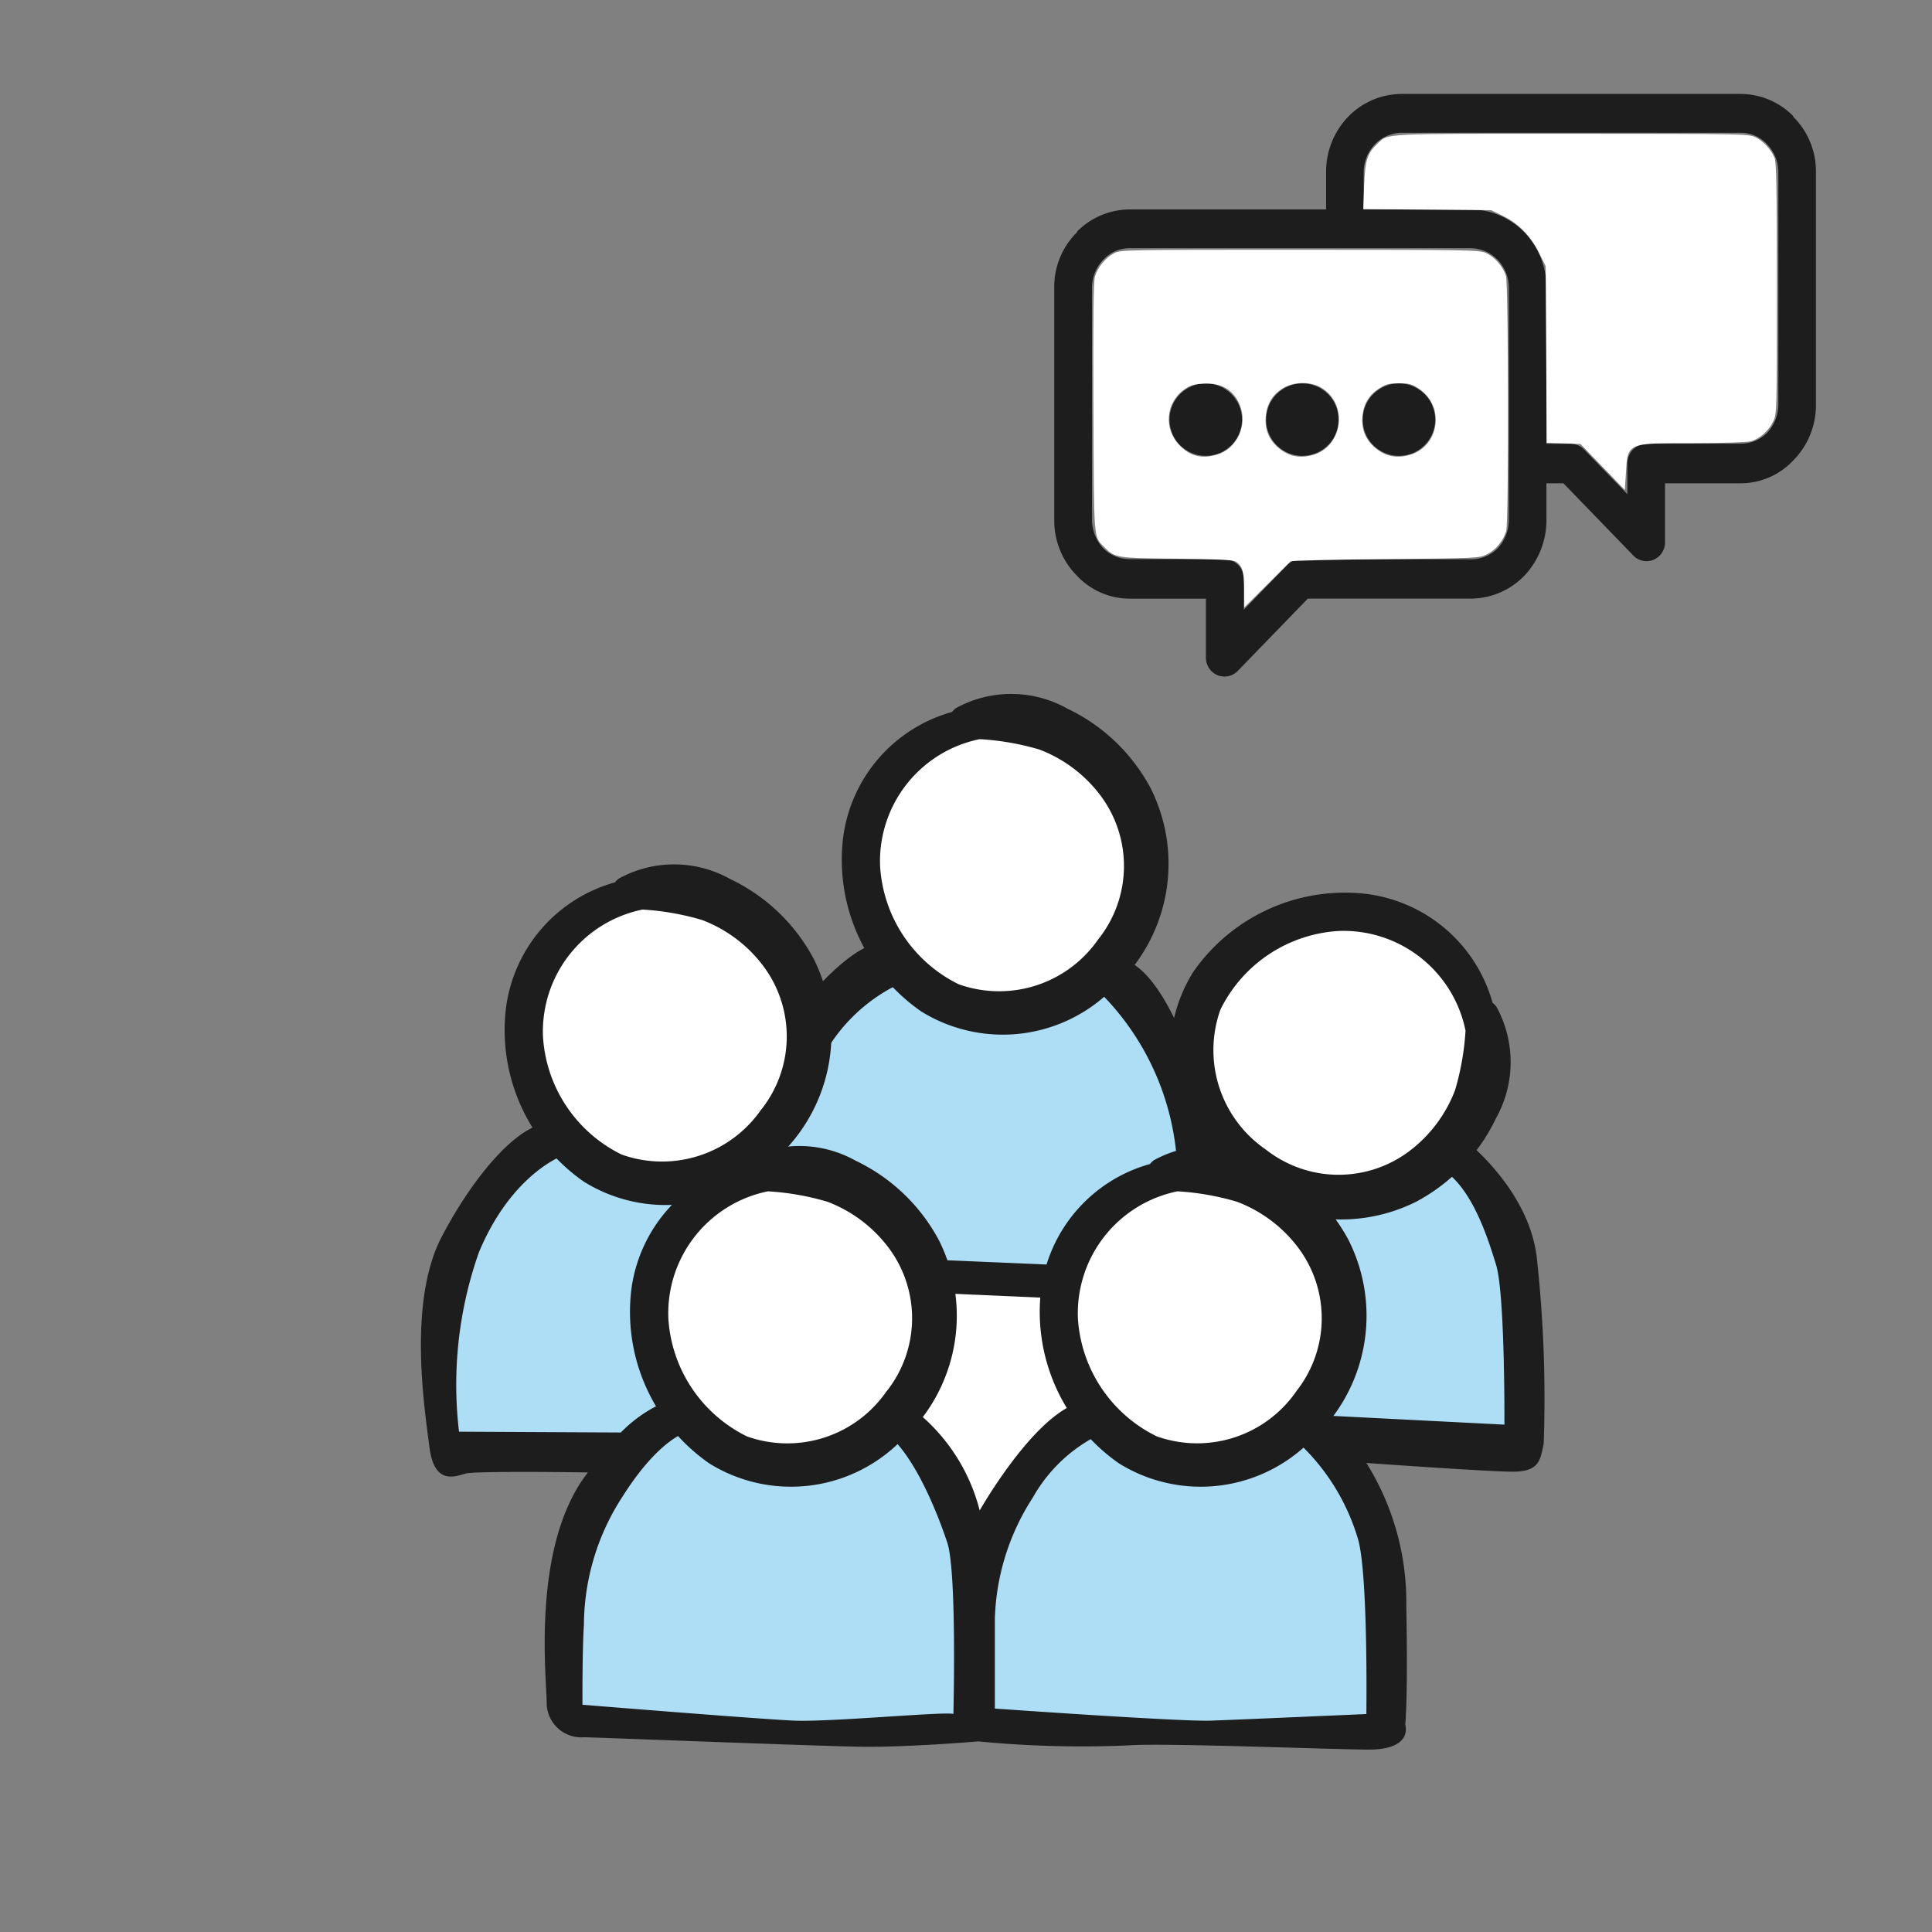
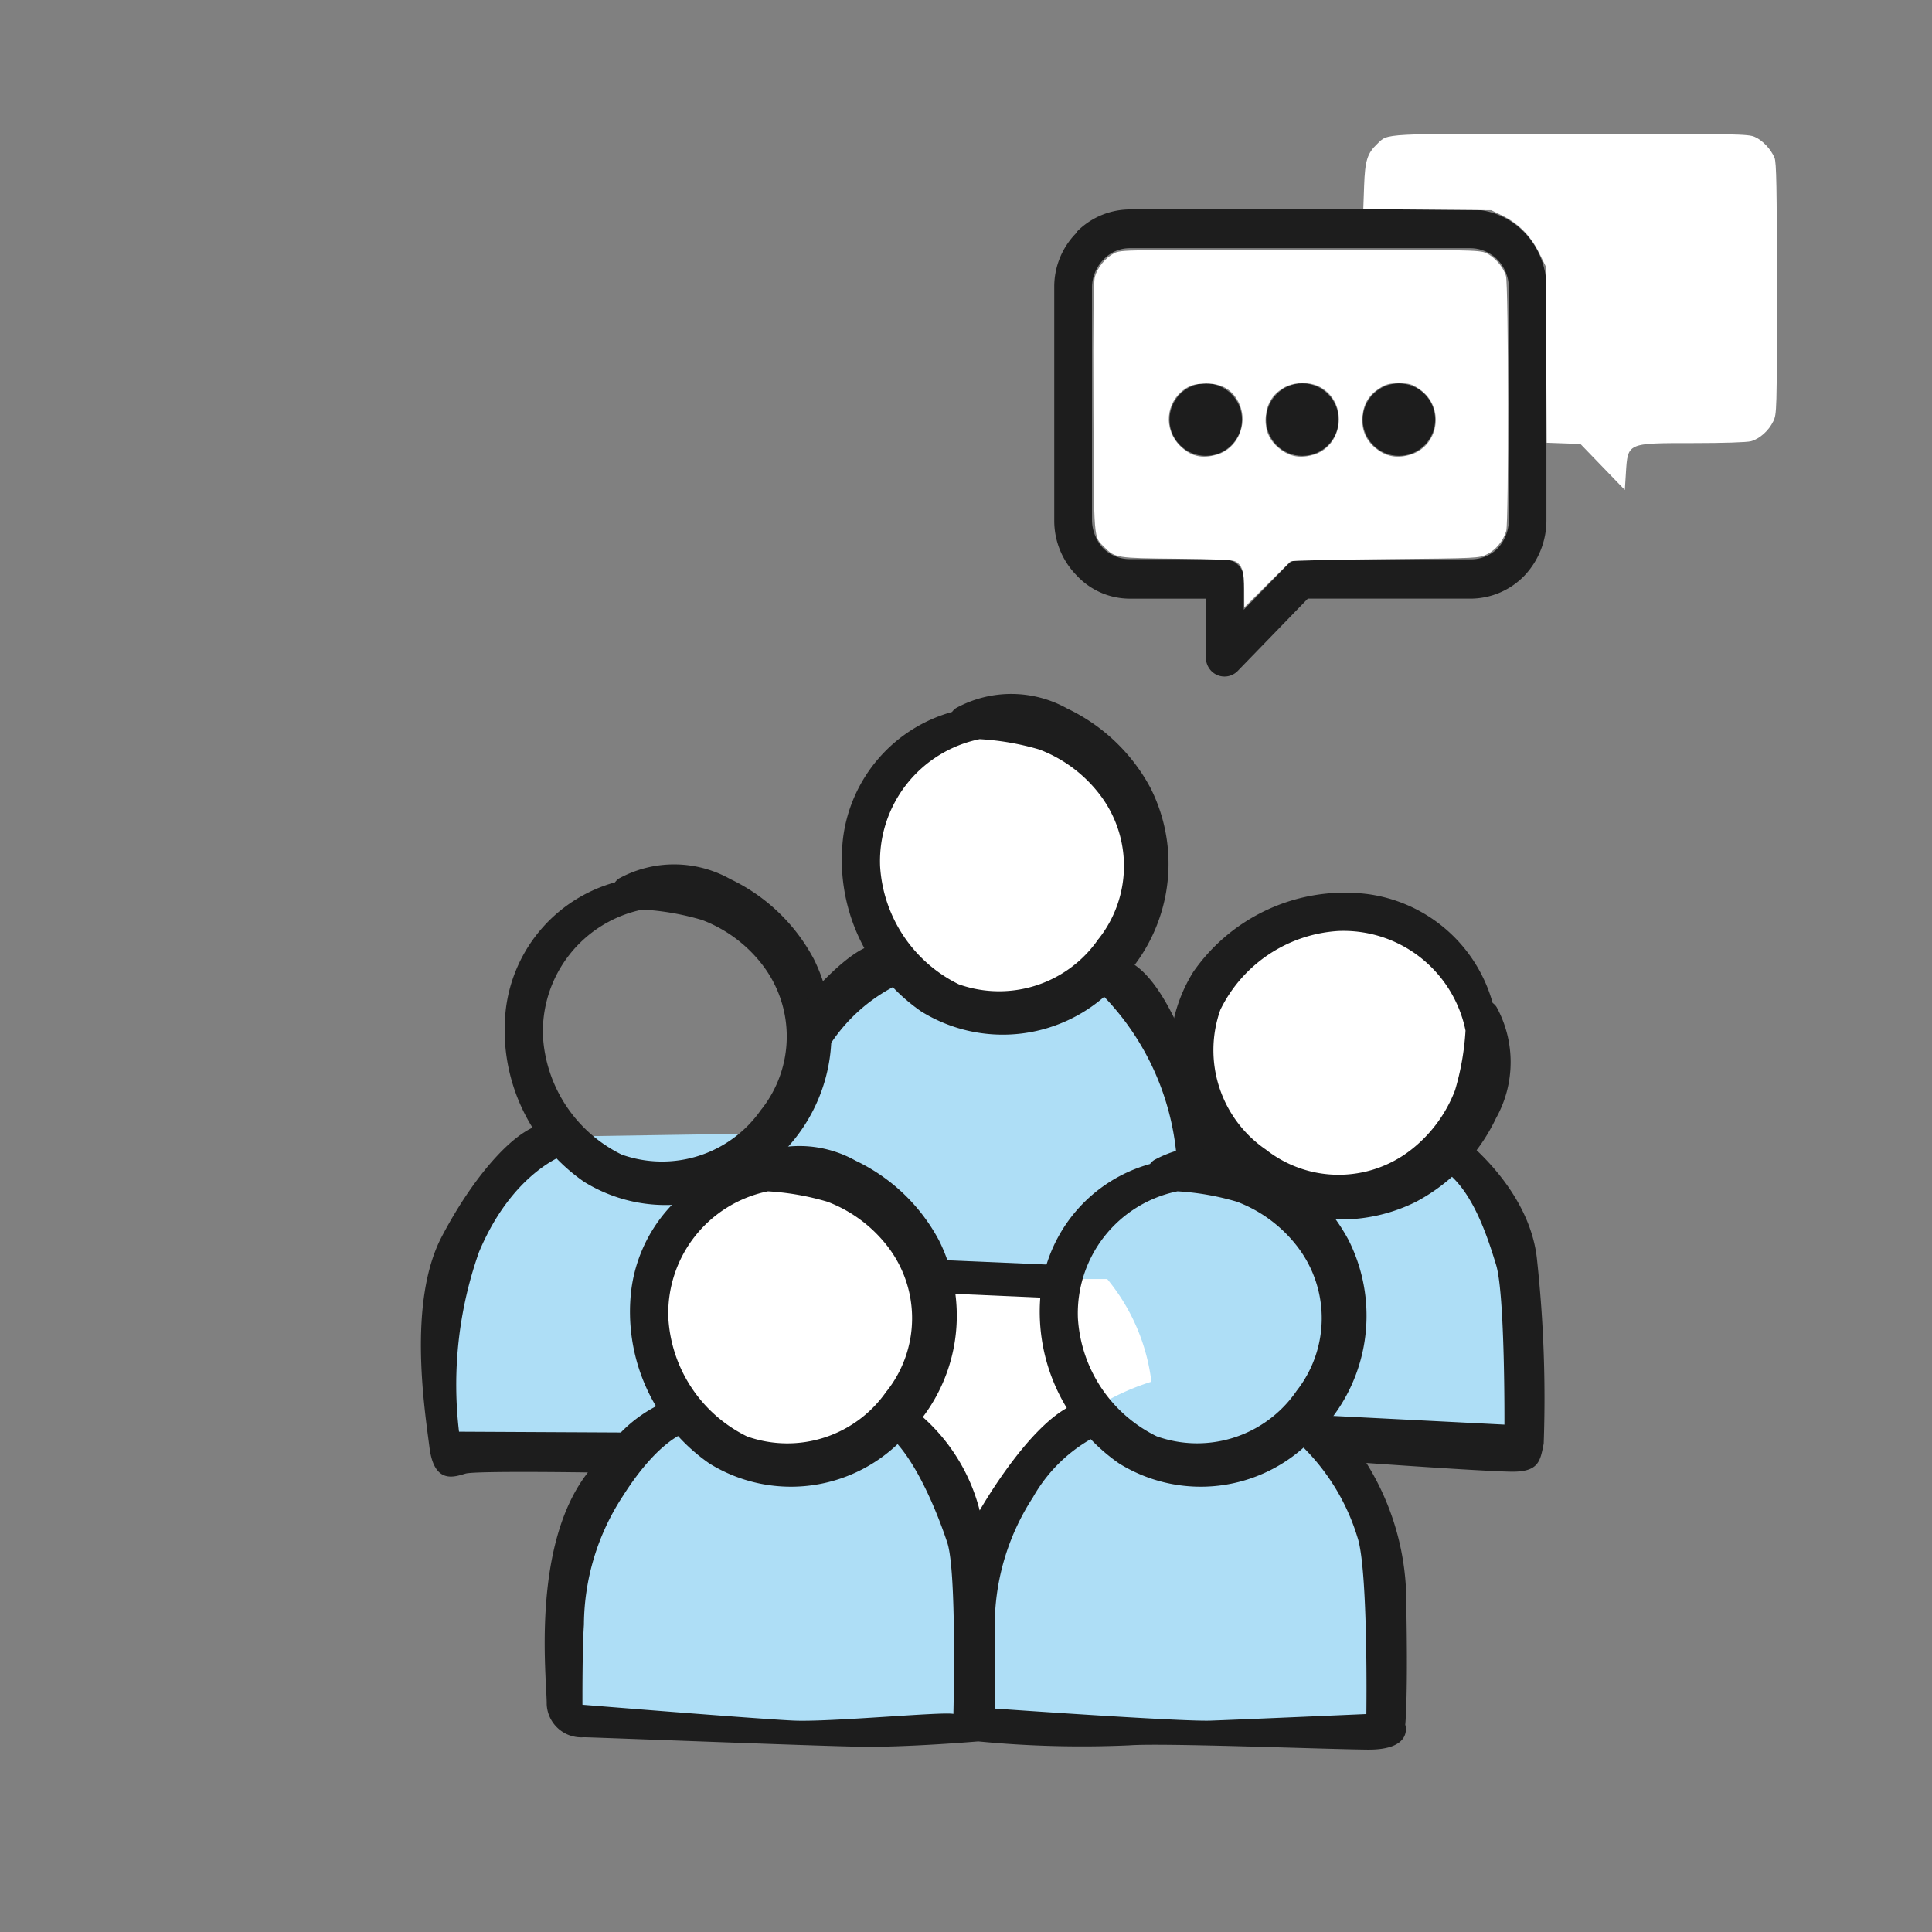
<svg xmlns="http://www.w3.org/2000/svg" xmlns:ns1="http://sodipodi.sourceforge.net/DTD/sodipodi-0.dtd" xmlns:ns2="http://www.inkscape.org/namespaces/inkscape" id="icon-Consulting" width="80" height="80" viewBox="0 0 80 80" version="1.1" ns1:docname="Coaching-Retro.svg" ns2:version="1.3.2 (091e20e, 2023-11-25, custom)" xml:space="preserve">
  <rect x="0" y="0" width="80" height="80" fill="#808080" stroke="none" />
  <defs id="defs1">
    <clipPath clipPathUnits="userSpaceOnUse" id="clipPath205">
      <path d="M 0,0 H 731.339 V 419.528 H 0 Z" transform="translate(-404.066,-295.596)" id="path205" />
    </clipPath>
    <clipPath clipPathUnits="userSpaceOnUse" id="clipPath328">
      <path d="M 0,0 H 731.339 V 419.528 H 0 Z" transform="translate(-387.295,-196.216)" id="path328" />
    </clipPath>
    <clipPath clipPathUnits="userSpaceOnUse" id="clipPath270">
-       <path d="M 0,0 H 731.339 V 419.528 H 0 Z" transform="translate(-394.034,-94.009)" id="path270" />
+       <path d="M 0,0 H 731.339 V 419.528 Z" transform="translate(-394.034,-94.009)" id="path270" />
    </clipPath>
    <clipPath clipPathUnits="userSpaceOnUse" id="clipPath270-3">
      <path d="M 0,0 H 731.339 V 419.528 H 0 Z" transform="translate(-394.034,-94.009)" id="path270-7" />
    </clipPath>
    <clipPath clipPathUnits="userSpaceOnUse" id="clipPath205-9">
      <path d="M 0,0 H 731.339 V 419.528 H 0 Z" transform="translate(-404.066,-295.596)" id="path205-1" />
    </clipPath>
  </defs>
  <ns1:namedview id="namedview1" pagecolor="#ffffff" bordercolor="#666666" borderopacity="1.0" ns2:showpageshadow="2" ns2:pageopacity="0.0" ns2:pagecheckerboard="0" ns2:deskcolor="#d1d1d1" showgrid="false" ns2:zoom="6.86875" ns2:cx="39.963603" ns2:cy="59.909008" ns2:window-width="2560" ns2:window-height="1334" ns2:window-x="-11" ns2:window-y="-11" ns2:window-maximized="1" ns2:current-layer="icon-Consulting" ns2:document-rotation="0" />
  <g id="g2" transform="translate(22.33,-1.124)">
    <path id="Pfad_333960" data-name="Pfad 333960" d="m 41.704,22.671 a 3.336,3.336 0 0 1 -0.905,2.283 3.111,3.111 0 0 1 -2.222,0.958 h -6.753 l -2.9,2.992 a 0.763,0.763 0 0 1 -1.1,0 0.8,0.8 0 0 1 -0.22,-0.591 v -2.4 h -3.153 a 3,3 0 0 1 -2.195,-0.958 3.234,3.234 0 0 1 -0.932,-2.284 v -9.663 a 3.166,3.166 0 0 1 0.932,-2.255 l 0.027,-0.057 a 3.1,3.1 0 0 1 2.168,-0.9 h 14.126 a 3.112,3.112 0 0 1 2.222,0.959 3.265,3.265 0 0 1 0.905,2.255 z M 38.577,11.401 H 24.451 a 1.489,1.489 0 0 0 -1.07,0.451 l -0.028,0.028 a 1.677,1.677 0 0 0 -0.466,1.128 v 9.663 a 1.747,1.747 0 0 0 0.466,1.156 1.562,1.562 0 0 0 1.1,0.45 h 3.92 a 0.808,0.808 0 0 1 0.8,0.818 v 1.276 l 1.782,-1.832 a 0.793,0.793 0 0 1 0.577,-0.255 h 7.049 a 1.559,1.559 0 0 0 1.1,-0.45 1.741,1.741 0 0 0 0.467,-1.156 v -9.67 a 1.672,1.672 0 0 0 -0.467,-1.128 1.586,1.586 0 0 0 -1.1,-0.479" fill="#1d1d1d" />
-     <path id="Pfad_333961" data-name="Pfad 333961" d="m 40.677,19.501 h 2.031 a 0.789,0.789 0 0 1 0.574,0.253 l 1.774,1.833 v -1.273 a 0.806,0.806 0 0 1 0.791,-0.817 h 3.905 a 1.544,1.544 0 0 0 1.092,-0.451 1.745,1.745 0 0 0 0.464,-1.152 V 8.227 A 1.671,1.671 0 0 0 50.844,7.1 L 50.817,7.071 A 1.488,1.488 0 0 0 49.752,6.621 H 35.694 A 1.573,1.573 0 0 0 34.601,7.1 1.677,1.677 0 0 0 34.137,8.227 v 2.214 H 32.581 V 8.227 a 3.275,3.275 0 0 1 0.9,-2.255 3.1,3.1 0 0 1 2.213,-0.958 h 14.061 a 3.072,3.072 0 0 1 2.153,0.9 l 0.028,0.055 a 3.181,3.181 0 0 1 0.928,2.255 v 9.67 a 3.25,3.25 0 0 1 -0.928,2.284 2.989,2.989 0 0 1 -2.185,0.958 h -3.136 v 2.4 a 0.8,0.8 0 0 1 -0.219,0.592 0.758,0.758 0 0 1 -1.093,0 l -2.895,-2.992 h -1.731 z" fill="#1d1d1d" />
    <circle id="Ellipse_727" data-name="Ellipse 727" cx="27.597" cy="18.5" r="1.5" fill="#1d1d1d" />
    <circle id="Ellipse_728" data-name="Ellipse 728" cx="31.597" cy="18.5" r="1.5" fill="#1d1d1d" />
    <circle id="Ellipse_729" data-name="Ellipse 729" cx="35.597" cy="18.5" r="1.5" fill="#1d1d1d" />
    <path style="fill:#ffffff;fill-opacity:1;stroke:none;stroke-width:0.272" d="m 29.191,25.565 c -3.73e-4,-0.776 -0.087,-1.051 -0.376,-1.198 -0.117,-0.06 -0.869,-0.093 -2.427,-0.108 -2.463,-0.023 -2.552,-0.037 -2.973,-0.462 -0.474,-0.478 -0.446,-0.139 -0.469,-5.781 -0.015,-3.684 0.002,-5.217 0.062,-5.434 0.106,-0.384 0.44,-0.79 0.801,-0.974 0.274,-0.14 0.46,-0.143 7.691,-0.142 7.05,0.002 7.424,0.008 7.706,0.136 0.355,0.161 0.708,0.568 0.822,0.948 0.107,0.357 0.118,10.185 0.012,10.555 -0.117,0.406 -0.43,0.789 -0.792,0.968 -0.336,0.165 -0.359,0.167 -4.208,0.203 -2.129,0.02 -3.898,0.061 -3.931,0.092 -0.033,0.031 -0.478,0.473 -0.988,0.983 l -0.928,0.927 z m -1.122,-5.618 c 0.831,-0.247 1.28,-1.236 0.936,-2.06 -0.261,-0.624 -0.764,-0.919 -1.498,-0.878 -0.404,0.023 -0.55,0.067 -0.801,0.244 -0.773,0.546 -0.858,1.646 -0.181,2.324 0.445,0.445 0.912,0.557 1.543,0.37 z m 3.924,0.027 c 1.295,-0.326 1.529,-2.15 0.361,-2.811 -0.445,-0.252 -1.137,-0.233 -1.573,0.044 -0.423,0.268 -0.644,0.629 -0.696,1.135 -0.055,0.532 0.115,0.976 0.501,1.306 0.426,0.365 0.858,0.465 1.407,0.326 z m 3.999,0.001 c 1.265,-0.318 1.54,-2.003 0.447,-2.742 -0.308,-0.208 -0.408,-0.237 -0.837,-0.237 -0.412,0 -0.538,0.032 -0.818,0.21 -0.423,0.268 -0.644,0.629 -0.696,1.135 -0.055,0.532 0.115,0.976 0.501,1.306 0.425,0.364 0.858,0.465 1.403,0.328 z" id="path1" />
    <path style="fill:#ffffff;fill-opacity:1;stroke:none;stroke-width:0.272" d="m 44.031,20.46 -0.919,-0.952 -0.698,-0.025 -0.698,-0.025 -0.021,-3.655 -0.021,-3.655 -0.277,-0.56 C 41.056,10.897 40.547,10.38 39.897,10.062 L 39.418,9.827 36.77,9.805 34.121,9.784 34.155,8.823 c 0.037,-1.05 0.13,-1.348 0.543,-1.74 0.468,-0.444 0.059,-0.423 8.048,-0.421 6.925,0.002 7.315,0.008 7.594,0.135 0.325,0.148 0.658,0.502 0.809,0.862 0.079,0.189 0.098,1.234 0.098,5.418 0,5.092 -0.003,5.19 -0.151,5.495 -0.188,0.389 -0.562,0.723 -0.921,0.823 -0.163,0.045 -1.145,0.077 -2.411,0.077 -2.73,5.19e-4 -2.689,-0.018 -2.769,1.24 l -0.044,0.7 z" id="path2" />
  </g>
  <g id="Gruppe_34469" data-name="Gruppe 34469" transform="translate(17.434,28.735)">
    <path id="Pfad_111052" data-name="Pfad 111052" d="M 8.271,31.39 0.9,31.228 c 0,0 -0.159,-4.2 0,-5.679 0.159,-1.479 2.49,-5.984 4.611,-7.217 L 14.1,18.2 c 0,0 2.426,-6.979 8.078,-8.4 0,0 7.974,-1.386 10.24,9.565 l 9.695,-0.388 a 8.588,8.588 0 0 1 2.807,3.429 c 0.574,1.815 0.821,8.816 0.821,8.816 h -7.757 c 0,0 2.6,4.215 1.891,11.32 L 22.687,42.855 13.578,42.863 6.007,42.5 c 0,0 -0.35,-8.943 2.264,-11.116" fill="#aedef6" />
    <path id="Pfad_111067" data-name="Pfad 111067" d="m 254.2,2576.636 h -10.246 v 5.039 c 0,0 4.169,2.29 4.949,6.2 1.028,-2.033 2.887,-5.66 7.127,-6.986 a 8.243,8.243 0 0 0 -1.83,-4.253 z" transform="translate(-225.787,-2552.409)" fill="#ffffff" />
    <path id="Pfad_111053" data-name="Pfad 111053" d="m 29.5,7.075 a 5.606,5.606 0 1 1 -11.2,0 5.606,5.606 0 1 1 11.2,0" fill="#ffffff" />
    <path id="Pfad_111054" data-name="Pfad 111054" d="m 43.626,15.02 a 5.606,5.606 0 1 1 -11.2,0 5.606,5.606 0 1 1 11.2,0" fill="#ffffff" />
-     <path id="Pfad_111055" data-name="Pfad 111055" d="M 37.847,25.816 A 5.606,5.606 0 1 1 32.246,20 a 5.713,5.713 0 0 1 5.6,5.819" fill="#ffffff" />
    <path id="Pfad_111056" data-name="Pfad 111056" d="m 20.89,25.777 a 5.713,5.713 0 0 1 -5.6,5.819 5.823,5.823 0 0 1 0,-11.638 5.713,5.713 0 0 1 5.6,5.819" fill="#ffffff" />
-     <path id="Pfad_111057" data-name="Pfad 111057" d="m 15.693,14.149 a 5.713,5.713 0 0 1 -5.6,5.819 5.713,5.713 0 0 1 -5.6,-5.819 5.713,5.713 0 0 1 5.6,-5.819 5.713,5.713 0 0 1 5.6,5.819" fill="#ffffff" />
    <path id="Pfad_111058" data-name="Pfad 111058" d="m 38.4,22.6 a 7.618,7.618 0 0 0 -3.439,-3.274 4.756,4.756 0 0 0 -4.607,-0.024 0.633,0.633 0 0 0 -0.168,0.162 6.231,6.231 0 0 0 -4.511,5.2 7.643,7.643 0 0 0 3.231,7.2 6.41,6.41 0 0 0 7.922,-0.926 A 6.963,6.963 0 0 0 38.4,22.6 m -2.151,6.268 a 4.99,4.99 0 0 1 -5.784,1.873 5.836,5.836 0 0 1 -3.265,-4.888 5.156,5.156 0 0 1 4.123,-5.258 10.927,10.927 0 0 1 2.465,0.432 5.7,5.7 0 0 1 2.512,1.873 4.867,4.867 0 0 1 -0.056,5.972" fill="#1d1d1d" />
    <path id="Pfad_111059" data-name="Pfad 111059" d="m 21.433,22.6 a 7.618,7.618 0 0 0 -3.439,-3.274 4.756,4.756 0 0 0 -4.607,-0.024 0.633,0.633 0 0 0 -0.168,0.162 6.231,6.231 0 0 0 -4.511,5.2 7.643,7.643 0 0 0 3.231,7.2 6.41,6.41 0 0 0 7.922,-0.926 6.963,6.963 0 0 0 1.572,-8.34 m -2.151,6.268 a 4.99,4.99 0 0 1 -5.782,1.879 5.836,5.836 0 0 1 -3.259,-4.892 5.156,5.156 0 0 1 4.123,-5.258 10.937,10.937 0 0 1 2.465,0.432 5.7,5.7 0 0 1 2.509,1.873 4.867,4.867 0 0 1 -0.056,5.972" fill="#1d1d1d" />
    <path id="Pfad_111060" data-name="Pfad 111060" d="M 16.243,10.937 A 7.618,7.618 0 0 0 12.8,7.663 4.756,4.756 0 0 0 8.2,7.639 0.633,0.633 0 0 0 8.032,7.801 6.231,6.231 0 0 0 3.518,13 a 7.643,7.643 0 0 0 3.231,7.2 6.41,6.41 0 0 0 7.922,-0.926 6.963,6.963 0 0 0 1.572,-8.34 M 14.092,17.2 a 4.99,4.99 0 0 1 -5.784,1.873 5.836,5.836 0 0 1 -3.259,-4.892 5.156,5.156 0 0 1 4.123,-5.253 10.927,10.927 0 0 1 2.465,0.432 5.7,5.7 0 0 1 2.511,1.873 4.867,4.867 0 0 1 -0.056,5.972" fill="#1d1d1d" />
    <path id="Pfad_111061" data-name="Pfad 111061" d="m 30.2,3.881 a 7.618,7.618 0 0 0 -3.436,-3.274 4.756,4.756 0 0 0 -4.607,-0.024 0.633,0.633 0 0 0 -0.168,0.162 6.231,6.231 0 0 0 -4.511,5.2 7.643,7.643 0 0 0 3.231,7.2 6.41,6.41 0 0 0 7.922,-0.926 6.963,6.963 0 0 0 1.569,-8.338 m -2.151,6.268 A 4.99,4.99 0 0 1 22.265,12.022 5.836,5.836 0 0 1 19.009,7.13 5.156,5.156 0 0 1 23.132,1.872 10.936,10.936 0 0 1 25.6,2.3 a 5.7,5.7 0 0 1 2.511,1.873 4.867,4.867 0 0 1 -0.056,5.972" fill="#1d1d1d" />
    <path id="Pfad_111062" data-name="Pfad 111062" d="m 41.237,21.009 a 7.618,7.618 0 0 0 3.274,-3.439 4.756,4.756 0 0 0 0.024,-4.607 0.633,0.633 0 0 0 -0.162,-0.168 6.231,6.231 0 0 0 -5.2,-4.511 7.643,7.643 0 0 0 -7.2,3.231 6.41,6.41 0 0 0 0.926,7.922 6.963,6.963 0 0 0 8.34,1.572 m -6.268,-2.151 a 4.99,4.99 0 0 1 -1.871,-5.784 5.836,5.836 0 0 1 4.892,-3.259 5.156,5.156 0 0 1 5.258,4.123 10.927,10.927 0 0 1 -0.432,2.465 5.7,5.7 0 0 1 -1.873,2.511 4.867,4.867 0 0 1 -5.972,-0.056" fill="#1d1d1d" />
    <path id="Pfad_111063" data-name="Pfad 111063" d="m 15.894,12.718 c 0,0 1.833,-2.218 2.923,-2.337 l 0.9,1.667 a 7.042,7.042 0 0 0 -3.254,3.323 z" fill="#1d1d1d" />
    <path id="Pfad_111064" data-name="Pfad 111064" d="M 27.86,12.118 A 10.9,10.9 0 0 1 31.279,19.084 4.979,4.979 0 0 1 33,18.722 C 32.157,15.371 30.736,11.33 28.954,10.955 a 4.388,4.388 0 0 0 -1.1,1.163" fill="#1d1d1d" />
    <path id="Pfad_111065" data-name="Pfad 111065" d="m 43.016,18.3 c 0,0 2.921,2.128 3.2,5.179 a 53.249,53.249 0 0 1 0.271,7.565 c -0.144,0.695 -0.181,1.173 -1.332,1.16 -1.151,-0.013 -6.01,-0.361 -6.01,-0.361 a 10.883,10.883 0 0 1 1.653,5.93 c 0.074,3.8 -0.043,4.908 -0.043,4.908 0,0 0.358,1.052 -1.572,1.031 -1.93,-0.021 -8.479,-0.28 -9.858,-0.176 a 44.417,44.417 0 0 1 -6.252,-0.163 c 0,0 -2.984,0.253 -4.9,0.22 C 16.257,43.56 7.363,43.212 6.753,43.2 A 1.433,1.433 0 0 1 5.204,41.843 c 0.01,-1.008 -0.673,-6.564 1.706,-9.608 0,0 -4.632,-0.07 -5.06,0.047 -0.428,0.117 -1.3,0.495 -1.5,-1.08 C 0.15,29.627 -0.56,25.177 0.859,22.471 2.278,19.765 4.09,17.825 5.213,17.8 l 0.734,1.282 c 0,0 -2.161,0.718 -3.547,4.029 a 16.492,16.492 0 0 0 -0.827,7.437 l 6.7,0.034 a 5.747,5.747 0 0 1 1.855,-1.274 l 0.925,1.239 c 0,0 -1.156,0.23 -2.708,2.686 a 9.8,9.8 0 0 0 -1.6,5.307 c -0.071,1.03 -0.061,3.315 -0.061,3.315 0,0 7.218,0.587 8.735,0.656 1.517,0.069 6.228,-0.382 6.625,-0.276 0,0 0.148,-5.878 -0.251,-7.086 -0.399,-1.208 -1.333,-3.569 -2.482,-4.5 l 1.022,-1.071 a 7.711,7.711 0 0 1 2.8,4.232 c 0,0 2.32,-4.1 4.261,-4.5 l 0.95,1.239 a 6.392,6.392 0 0 0 -3.01,2.725 9.74,9.74 0 0 0 -1.573,5 c 0,1.853 0,3.739 0,3.739 0,0 7.672,0.545 8.937,0.5 1.265,-0.045 6.446,-0.273 6.446,-0.273 0,0 0.082,-5.986 -0.368,-7.317 a 8.908,8.908 0 0 0 -2.451,-3.925 l 0.97,-1.127 7.566,0.385 c 0,0 0.029,-5.4 -0.346,-6.619 -0.375,-1.219 -1.11,-3.57 -2.592,-4.141 z" fill="#1d1d1d" />
    <path id="Pfad_111066" data-name="Pfad 111066" d="m 21.5,23.439 4.7,0.2 -0.154,1.375 -4.545,-0.2 z" fill="#1d1d1d" />
  </g>
</svg>